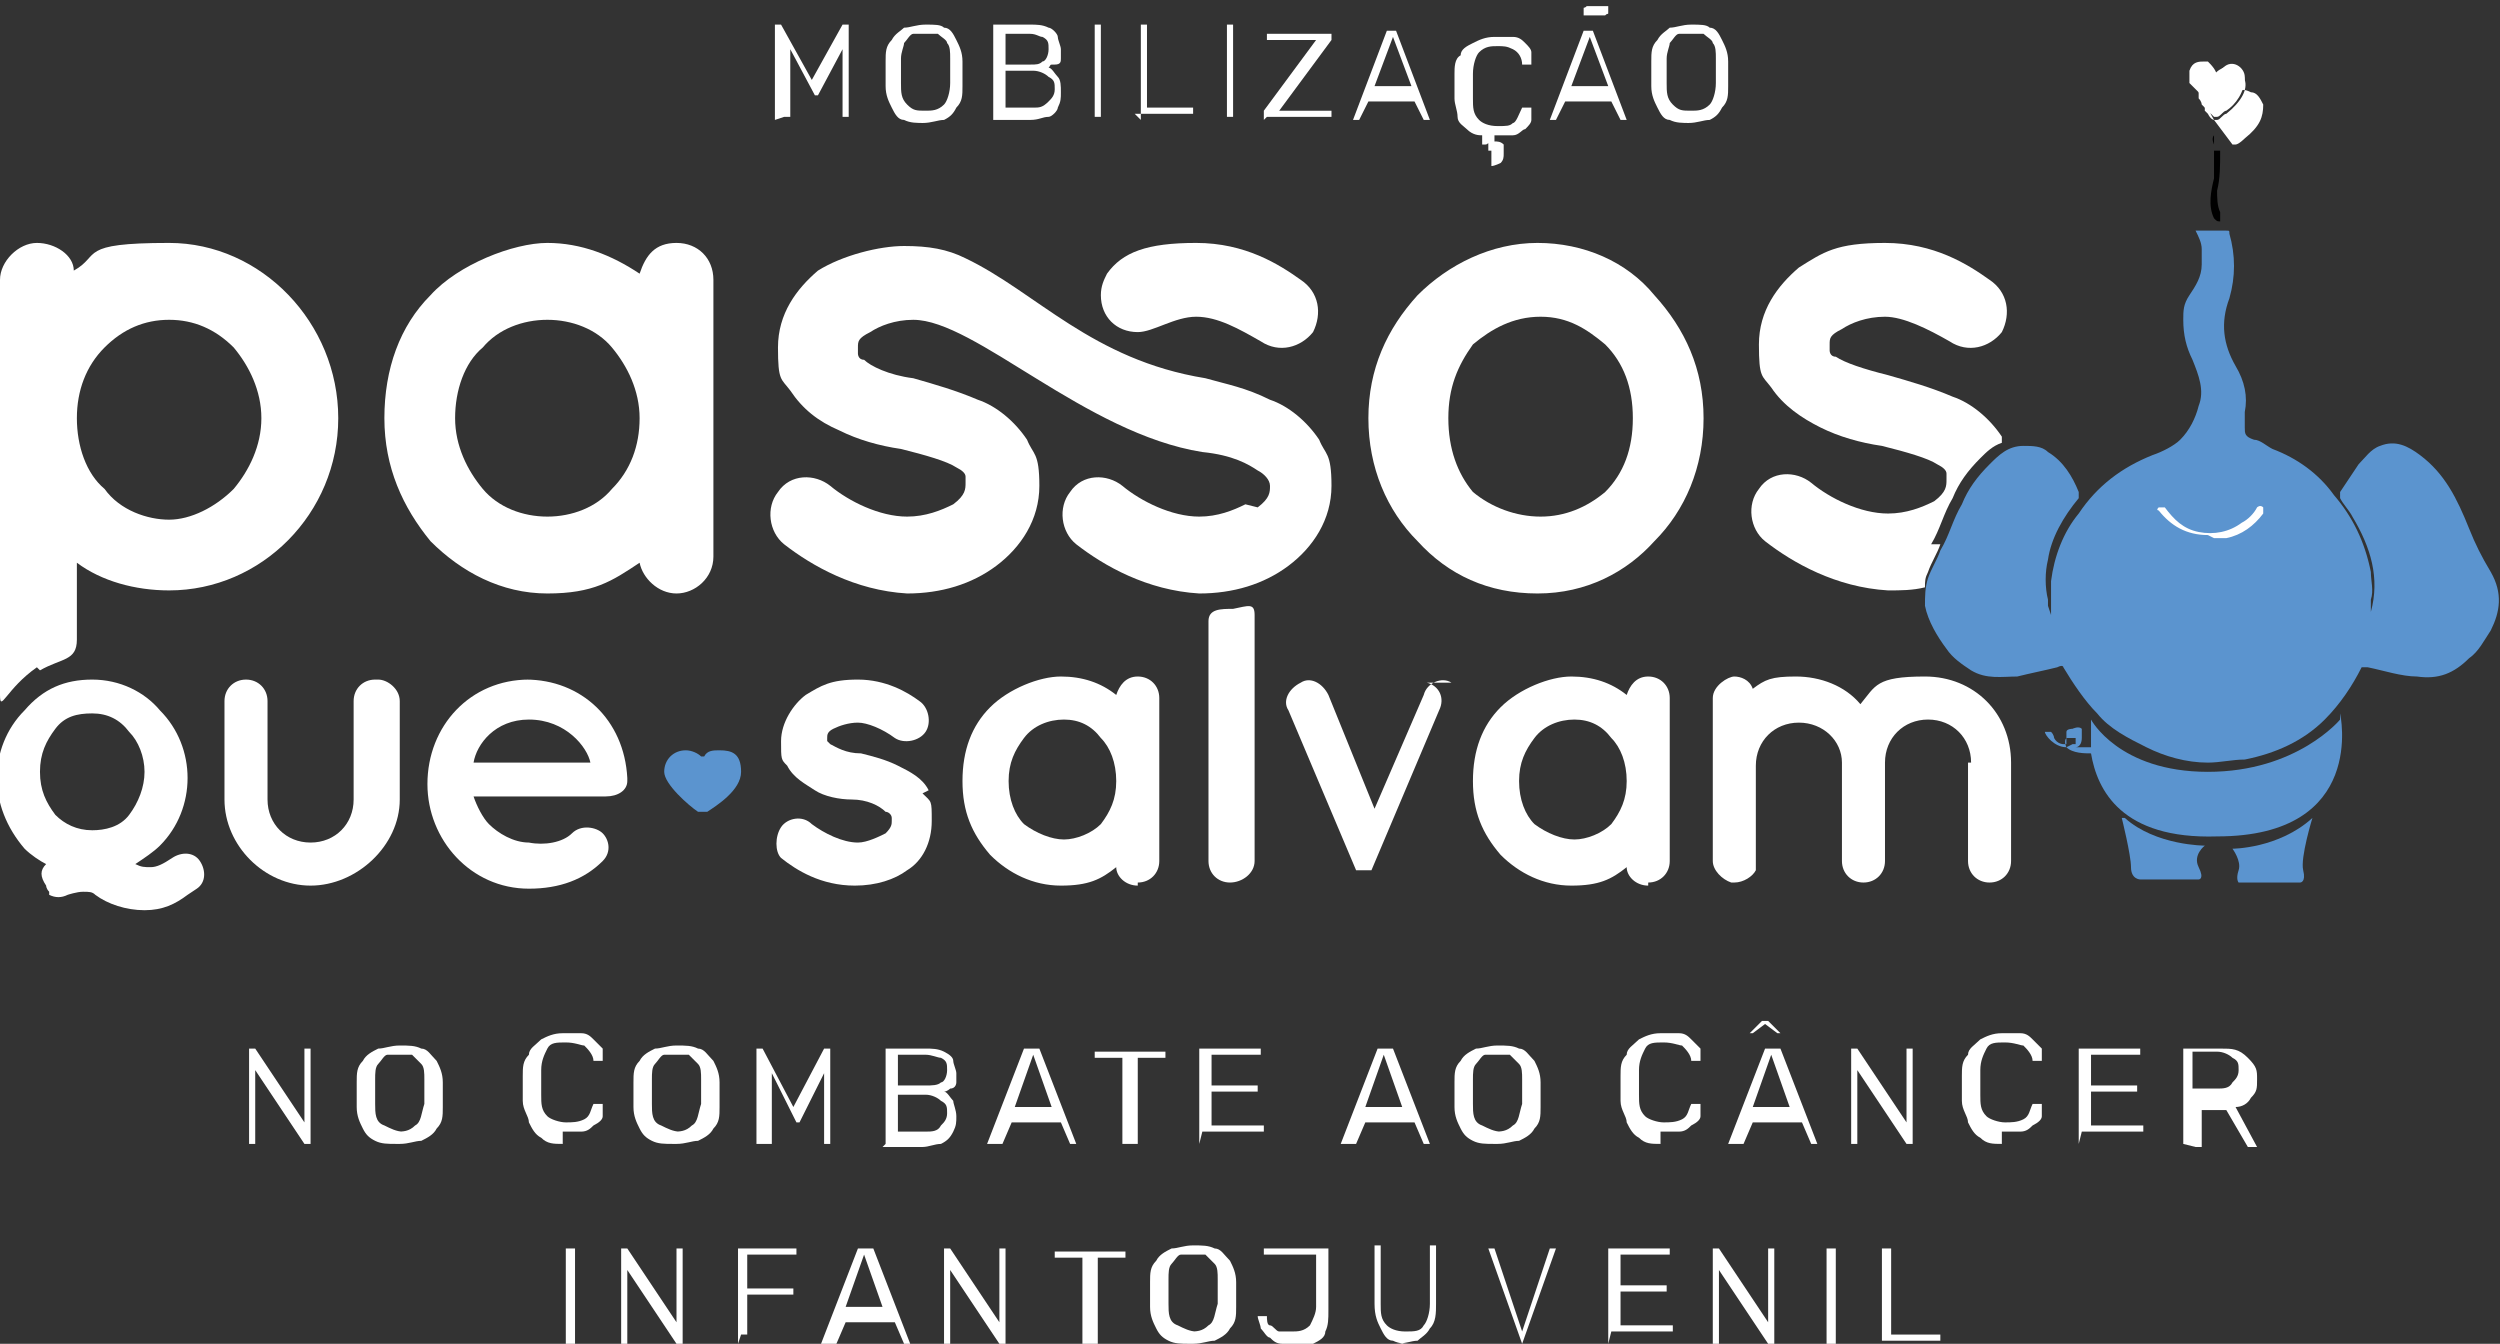
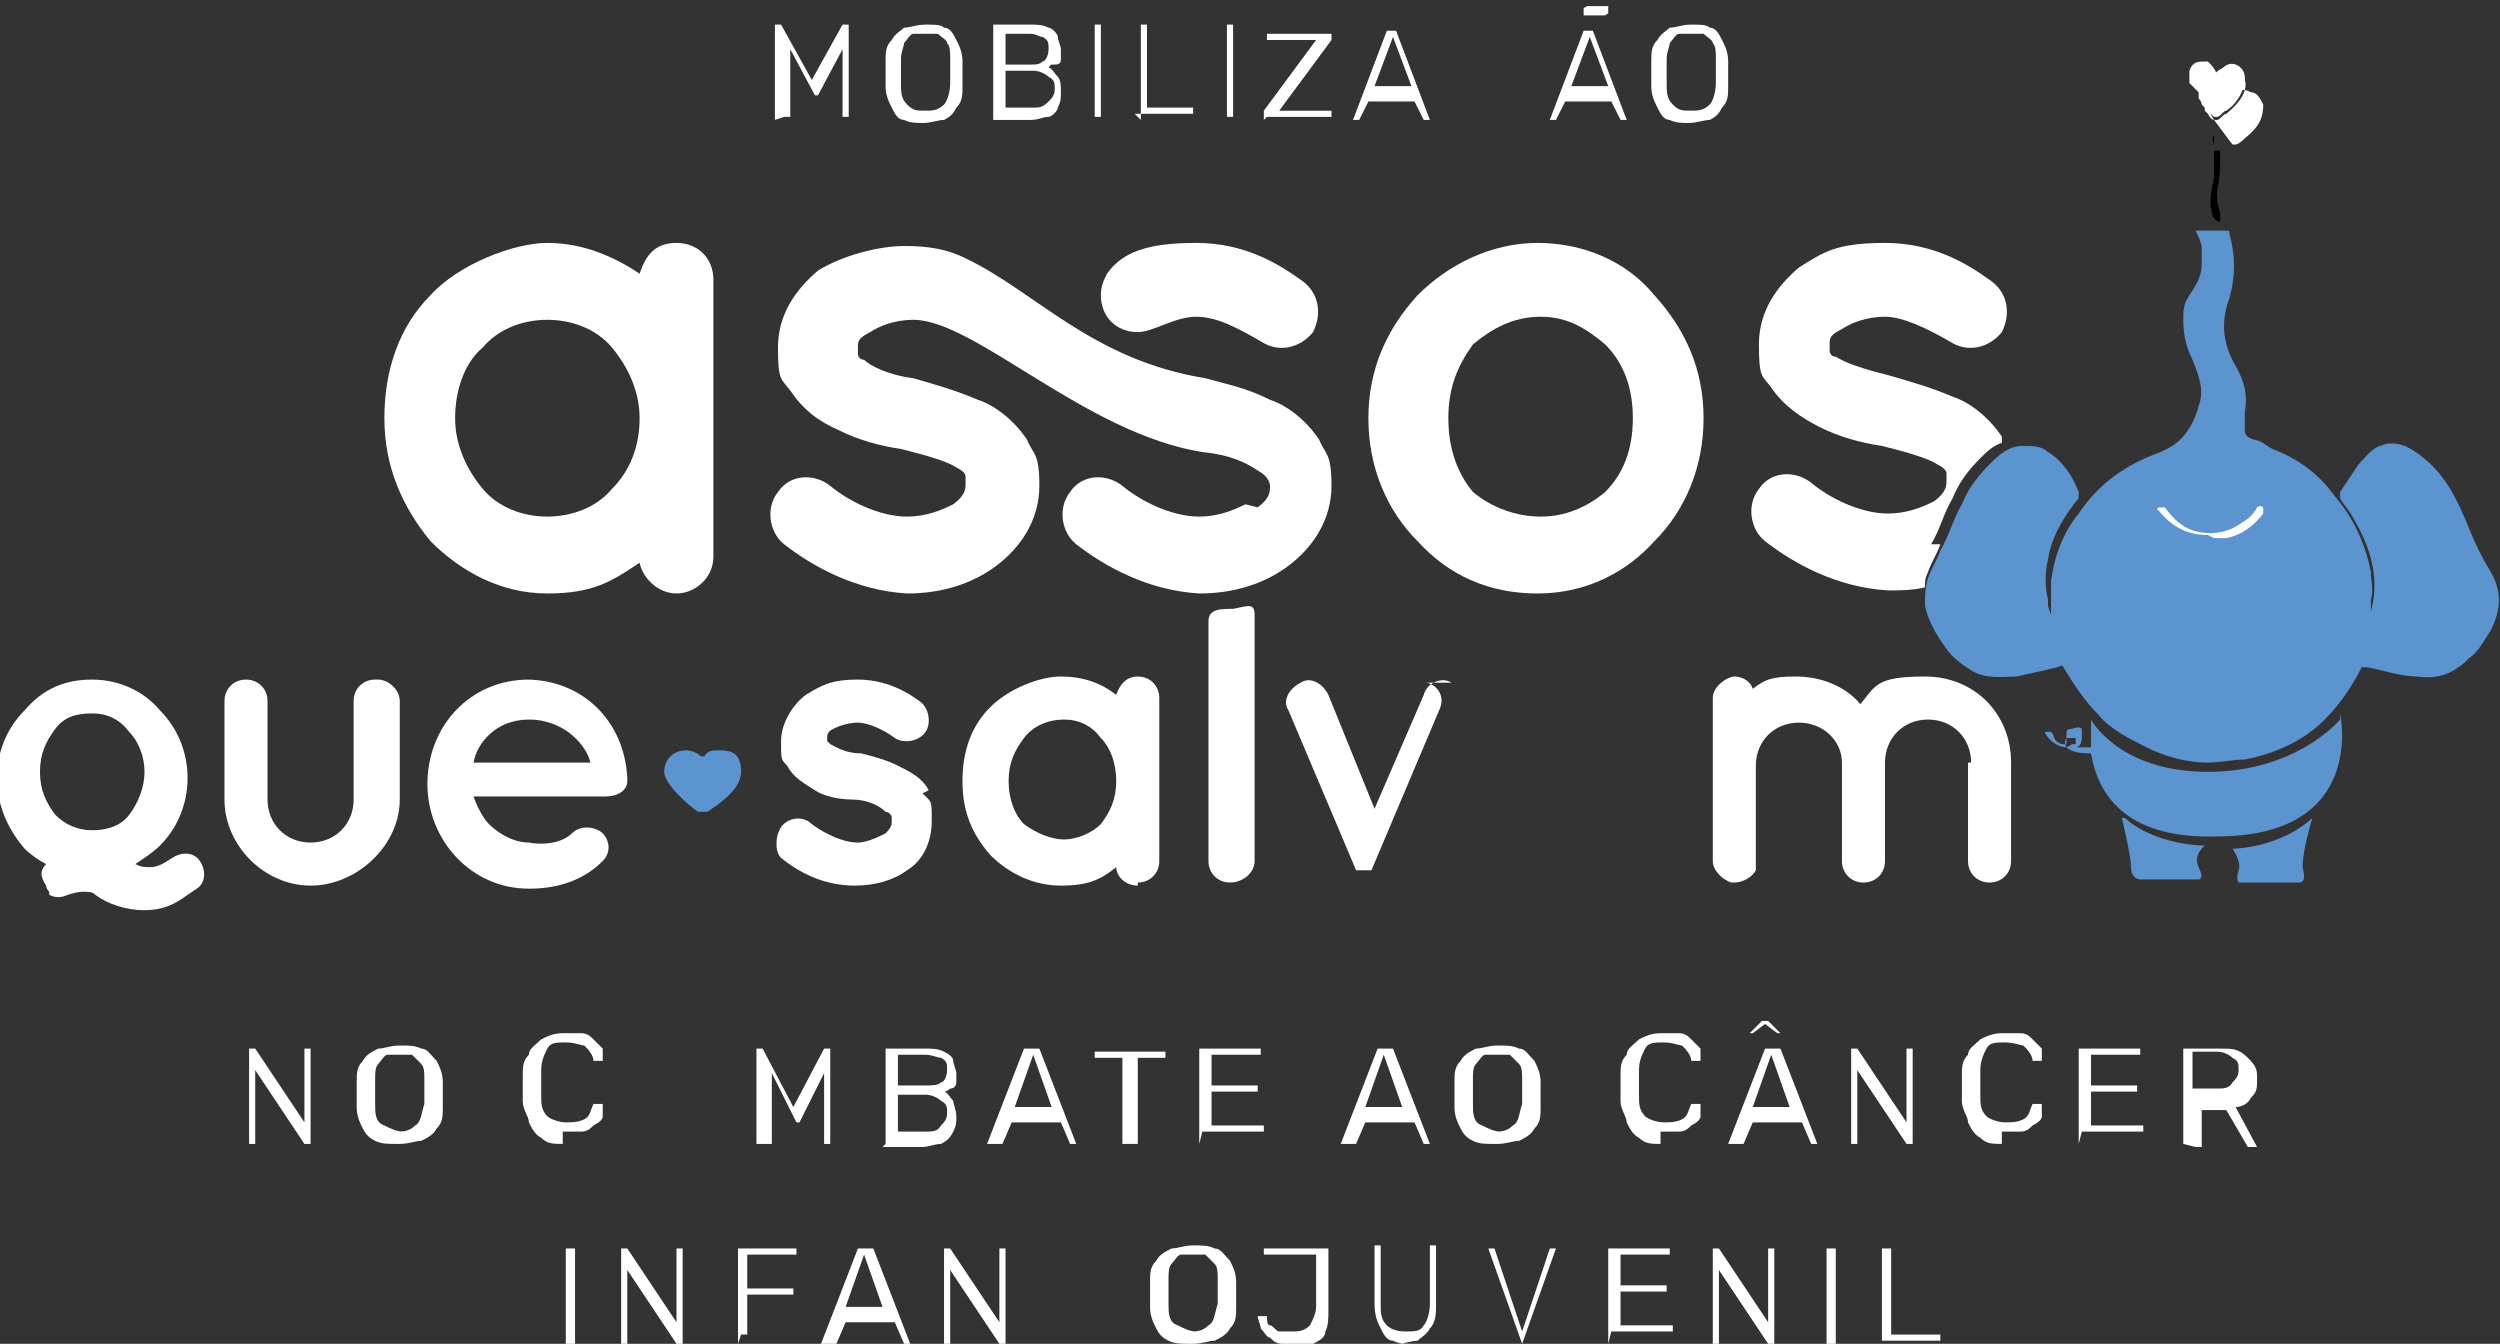
<svg xmlns="http://www.w3.org/2000/svg" id="icons" version="1.1" viewBox="0 0 81.3 43.7">
  <rect x="0" y="0" width="81.3" height="43.7" fill="#333333" stroke="none" />
  <defs>
    <style>
      .cls-1 {
        fill: #000;
      }

      .cls-1, .cls-2, .cls-3 {
        stroke-width: 0px;
      }

      .cls-2 {
        fill: #5b94cf;
      }

      .cls-3 {
        fill: #fff;
      }
    </style>
  </defs>
  <path class="cls-3" d="M42.4,10.2c-.2-.1-.4-.3-.6-.4,0,0,.3.2.6.4" />
  <g>
    <path class="cls-3" d="M8.1,37.2s0,0,0,0,0,0,0,0v-3.1s0,0,0,0c0,0,0,0,0,0h.2s0,0,0,0c0,0,0,0,0,0l1.6,2.4v-2.4s0,0,0,0c0,0,0,0,0,0h.2s0,0,0,0c0,0,0,0,0,0v3.1s0,0,0,0c0,0,0,0,0,0h-.2s0,0,0,0c0,0,0,0,0,0l-1.6-2.4v2.4s0,0,0,0c0,0,0,0,0,0h-.2Z" />
    <path class="cls-3" d="M12.9,37.2c-.3,0-.5,0-.7-.1s-.3-.2-.4-.4c-.1-.2-.2-.4-.2-.7,0-.1,0-.3,0-.4s0-.3,0-.4c0-.3,0-.5.2-.7.1-.2.3-.3.5-.4.2,0,.4-.1.7-.1s.5,0,.7.1c.2,0,.3.2.5.4.1.2.2.4.2.7,0,.1,0,.3,0,.4s0,.3,0,.4c0,.3,0,.5-.2.7-.1.2-.3.3-.5.4-.2,0-.4.1-.7.1ZM12.9,36.8c.2,0,.4,0,.6-.2.2-.1.2-.4.3-.7,0-.1,0-.3,0-.4s0-.2,0-.4c0-.2,0-.4-.1-.5s-.2-.2-.3-.3c-.1,0-.3,0-.4,0s-.3,0-.4,0c-.1,0-.2.2-.3.3s-.1.3-.1.5c0,.1,0,.3,0,.4s0,.2,0,.4c0,.3,0,.6.3.7.2.1.4.2.6.2Z" />
    <path class="cls-3" d="M18.3,37.2c-.3,0-.5,0-.7-.2-.2-.1-.3-.3-.4-.5,0-.2-.2-.4-.2-.7,0-.1,0-.3,0-.4s0-.3,0-.4c0-.3,0-.5.2-.7,0-.2.2-.3.4-.5.2-.1.4-.2.7-.2s.4,0,.6,0c.2,0,.3.1.4.2.1.1.2.2.3.3,0,.1,0,.3,0,.4,0,0,0,0,0,0s0,0,0,0h-.3s0,0,0,0c0,0,0,0,0,0,0-.2-.2-.4-.3-.5-.1,0-.3-.1-.6-.1s-.5,0-.6.2-.2.4-.2.7c0,.3,0,.5,0,.8,0,.3,0,.5.2.7.1.1.4.2.6.2s.4,0,.6-.1.2-.3.3-.5c0,0,0,0,0,0,0,0,0,0,0,0h.3s0,0,0,0,0,0,0,0c0,.1,0,.3,0,.4,0,.1-.1.2-.3.3-.1.1-.2.2-.4.2-.2,0-.4,0-.6,0Z" />
-     <path class="cls-3" d="M21.9,37.2c-.3,0-.5,0-.7-.1s-.3-.2-.4-.4c-.1-.2-.2-.4-.2-.7,0-.1,0-.3,0-.4s0-.3,0-.4c0-.3,0-.5.2-.7.1-.2.3-.3.5-.4.2,0,.4-.1.7-.1s.5,0,.7.1c.2,0,.3.2.5.4.1.2.2.4.2.7,0,.1,0,.3,0,.4s0,.3,0,.4c0,.3,0,.5-.2.7-.1.2-.3.3-.5.4-.2,0-.4.1-.7.1ZM21.9,36.8c.2,0,.4,0,.6-.2.2-.1.2-.4.3-.7,0-.1,0-.3,0-.4s0-.2,0-.4c0-.2,0-.4-.1-.5s-.2-.2-.3-.3c-.1,0-.3,0-.4,0s-.3,0-.4,0c-.1,0-.2.2-.3.3s-.1.3-.1.5c0,.1,0,.3,0,.4s0,.2,0,.4c0,.3,0,.6.3.7.2.1.4.2.6.2Z" />
    <path class="cls-3" d="M24.6,37.2s0,0,0,0,0,0,0,0v-3.1s0,0,0,0c0,0,0,0,0,0h.2s0,0,0,0c0,0,0,0,0,0l1,1.9,1-1.9s0,0,0,0c0,0,0,0,0,0h.2s0,0,0,0c0,0,0,0,0,0v3.1s0,0,0,0,0,0,0,0h-.2s0,0,0,0c0,0,0,0,0,0v-2.3l-.8,1.6s0,0,0,0c0,0,0,0,0,0h-.1s0,0,0,0c0,0,0,0,0,0l-.8-1.6v2.3s0,0,0,0c0,0,0,0,0,0h-.2Z" />
    <path class="cls-3" d="M28.8,37.2s0,0,0,0,0,0,0,0v-3.1s0,0,0,0c0,0,0,0,0,0h1.3c.2,0,.4,0,.6.1s.3.2.3.3c0,.1.1.3.1.4s0,.2,0,.3c0,0,0,.2-.2.2,0,0-.1.1-.2.1.1,0,.2.2.3.3,0,.1.1.3.1.5s0,.3-.1.5-.2.3-.4.4c-.2,0-.4.1-.6.1h-1.3ZM29.2,35.3h.9c.2,0,.4,0,.5-.1.1,0,.2-.2.2-.4s0-.3-.2-.4c-.1,0-.3-.1-.5-.1h-.9v1ZM29.2,36.8h.9c.2,0,.4,0,.5-.2.1-.1.2-.2.2-.4s0-.3-.2-.4c-.1-.1-.3-.2-.5-.2h-.9v1.2Z" />
    <path class="cls-3" d="M32.1,37.2s0,0,0,0,0,0,0,0,0,0,0,0l1.2-3.1s0,0,0,0c0,0,0,0,.1,0h.3s0,0,.1,0c0,0,0,0,0,0l1.2,3.1s0,0,0,0c0,0,0,0,0,0s0,0,0,0h-.2s0,0,0,0c0,0,0,0,0,0l-.3-.7h-1.6l-.3.7s0,0,0,0c0,0,0,0,0,0h-.2ZM32.9,36h1.3l-.6-1.7-.6,1.7Z" />
    <path class="cls-3" d="M36.5,37.2s0,0,0,0,0,0,0,0v-2.8h-.9s0,0,0,0c0,0,0,0,0,0v-.2s0,0,0,0c0,0,0,0,0,0h2.3s0,0,0,0c0,0,0,0,0,0v.2s0,0,0,0c0,0,0,0,0,0h-.9v2.8s0,0,0,0c0,0,0,0,0,0h-.2Z" />
    <path class="cls-3" d="M39,37.2s0,0,0,0,0,0,0,0v-3.1s0,0,0,0c0,0,0,0,0,0h2s0,0,0,0c0,0,0,0,0,0v.2s0,0,0,0c0,0,0,0,0,0h-1.6v1h1.5s0,0,0,0c0,0,0,0,0,0v.2s0,0,0,0c0,0,0,0,0,0h-1.5v1.1h1.7s0,0,0,0,0,0,0,0v.2s0,0,0,0,0,0,0,0h-2Z" />
    <path class="cls-3" d="M43.6,37.2s0,0,0,0,0,0,0,0,0,0,0,0l1.2-3.1s0,0,0,0c0,0,0,0,.1,0h.3s0,0,.1,0c0,0,0,0,0,0l1.2,3.1s0,0,0,0c0,0,0,0,0,0s0,0,0,0h-.2s0,0,0,0c0,0,0,0,0,0l-.3-.7h-1.6l-.3.7s0,0,0,0c0,0,0,0,0,0h-.2ZM44.3,36h1.3l-.6-1.7-.6,1.7Z" />
    <path class="cls-3" d="M48.6,37.2c-.3,0-.5,0-.7-.1s-.3-.2-.4-.4c-.1-.2-.2-.4-.2-.7,0-.1,0-.3,0-.4s0-.3,0-.4c0-.3,0-.5.2-.7.1-.2.3-.3.5-.4.2,0,.4-.1.7-.1s.5,0,.7.1c.2,0,.3.2.5.4.1.2.2.4.2.7,0,.1,0,.3,0,.4s0,.3,0,.4c0,.3,0,.5-.2.7-.1.2-.3.3-.5.4-.2,0-.4.1-.7.1ZM48.6,36.8c.2,0,.4,0,.6-.2.2-.1.2-.4.3-.7,0-.1,0-.3,0-.4s0-.2,0-.4c0-.2,0-.4-.1-.5s-.2-.2-.3-.3c-.1,0-.3,0-.4,0s-.3,0-.4,0c-.1,0-.2.2-.3.3s-.1.3-.1.5c0,.1,0,.3,0,.4s0,.2,0,.4c0,.3,0,.6.3.7.2.1.4.2.6.2Z" />
    <path class="cls-3" d="M54,37.2c-.3,0-.5,0-.7-.2-.2-.1-.3-.3-.4-.5,0-.2-.2-.4-.2-.7,0-.1,0-.3,0-.4s0-.3,0-.4c0-.3,0-.5.2-.7,0-.2.2-.3.4-.5.2-.1.4-.2.7-.2s.4,0,.6,0c.2,0,.3.1.4.2.1.1.2.2.3.3,0,.1,0,.3,0,.4,0,0,0,0,0,0s0,0,0,0h-.3s0,0,0,0c0,0,0,0,0,0,0-.2-.2-.4-.3-.5-.1,0-.3-.1-.6-.1s-.5,0-.6.2-.2.4-.2.7c0,.3,0,.5,0,.8,0,.3,0,.5.2.7.1.1.4.2.6.2s.4,0,.6-.1.2-.3.3-.5c0,0,0,0,0,0,0,0,0,0,0,0h.3s0,0,0,0,0,0,0,0c0,.1,0,.3,0,.4,0,.1-.1.2-.3.3-.1.1-.2.2-.4.2-.2,0-.4,0-.6,0Z" />
    <path class="cls-3" d="M56.2,37.2s0,0,0,0,0,0,0,0,0,0,0,0l1.2-3.1s0,0,0,0c0,0,0,0,.1,0h.3s0,0,.1,0c0,0,0,0,0,0l1.2,3.1s0,0,0,0c0,0,0,0,0,0s0,0,0,0h-.2s0,0,0,0c0,0,0,0,0,0l-.3-.7h-1.6l-.3.7s0,0,0,0c0,0,0,0,0,0h-.2ZM56.9,33.6s0,0,0,0,0,0,0,0l.4-.4s0,0,0,0c0,0,0,0,0,0h.2s0,0,0,0c0,0,0,0,0,0l.4.4s0,0,0,0c0,0,0,0,0,0h-.1s0,0,0,0,0,0,0,0l-.4-.3-.4.3s0,0,0,0,0,0,0,0h-.1ZM56.9,36h1.3l-.6-1.7-.6,1.7Z" />
    <path class="cls-3" d="M60.2,37.2s0,0,0,0,0,0,0,0v-3.1s0,0,0,0c0,0,0,0,0,0h.2s0,0,0,0c0,0,0,0,0,0l1.6,2.4v-2.4s0,0,0,0c0,0,0,0,0,0h.2s0,0,0,0c0,0,0,0,0,0v3.1s0,0,0,0c0,0,0,0,0,0h-.2s0,0,0,0c0,0,0,0,0,0l-1.6-2.4v2.4s0,0,0,0c0,0,0,0,0,0h-.2Z" />
    <path class="cls-3" d="M65.1,37.2c-.3,0-.5,0-.7-.2-.2-.1-.3-.3-.4-.5,0-.2-.2-.4-.2-.7,0-.1,0-.3,0-.4s0-.3,0-.4c0-.3,0-.5.2-.7,0-.2.2-.3.4-.5.2-.1.4-.2.7-.2s.4,0,.6,0c.2,0,.3.1.4.2.1.1.2.2.3.3,0,.1,0,.3,0,.4,0,0,0,0,0,0s0,0,0,0h-.3s0,0,0,0c0,0,0,0,0,0,0-.2-.2-.4-.3-.5-.1,0-.3-.1-.6-.1s-.5,0-.6.2-.2.4-.2.7c0,.3,0,.5,0,.8,0,.3,0,.5.2.7.1.1.4.2.6.2s.4,0,.6-.1.2-.3.3-.5c0,0,0,0,0,0,0,0,0,0,0,0h.3s0,0,0,0,0,0,0,0c0,.1,0,.3,0,.4,0,.1-.1.2-.3.3-.1.1-.2.2-.4.2-.2,0-.4,0-.6,0Z" />
    <path class="cls-3" d="M67.6,37.2s0,0,0,0,0,0,0,0v-3.1s0,0,0,0c0,0,0,0,0,0h2s0,0,0,0c0,0,0,0,0,0v.2s0,0,0,0c0,0,0,0,0,0h-1.6v1h1.5s0,0,0,0c0,0,0,0,0,0v.2s0,0,0,0c0,0,0,0,0,0h-1.5v1.1h1.7s0,0,0,0,0,0,0,0v.2s0,0,0,0,0,0,0,0h-2Z" />
    <path class="cls-3" d="M71,37.2s0,0,0,0,0,0,0,0v-3.1s0,0,0,0c0,0,0,0,0,0h1.2c.4,0,.6,0,.9.3s.3.4.3.7,0,.4-.2.6c-.1.2-.3.3-.5.3l.7,1.3s0,0,0,0c0,0,0,0,0,0,0,0,0,0,0,0h-.2c0,0,0,0-.1,0,0,0,0,0,0,0l-.7-1.2h-.8v1.2s0,0,0,0c0,0,0,0,0,0h-.2ZM71.3,35.4h.8c.2,0,.4,0,.5-.2.1-.1.2-.2.2-.4s0-.3-.2-.4c-.1-.1-.3-.2-.5-.2h-.8v1.2Z" />
    <path class="cls-3" d="M18.4,43.7s0,0,0,0,0,0,0,0v-3.1s0,0,0,0c0,0,0,0,0,0h.3s0,0,0,0c0,0,0,0,0,0v3.1s0,0,0,0,0,0,0,0h-.3Z" />
    <path class="cls-3" d="M20.2,43.7s0,0,0,0,0,0,0,0v-3.1s0,0,0,0c0,0,0,0,0,0h.2s0,0,0,0c0,0,0,0,0,0l1.6,2.4v-2.4s0,0,0,0c0,0,0,0,0,0h.2s0,0,0,0c0,0,0,0,0,0v3.1s0,0,0,0c0,0,0,0,0,0h-.2s0,0,0,0c0,0,0,0,0,0l-1.6-2.4v2.4s0,0,0,0c0,0,0,0,0,0h-.2Z" />
    <path class="cls-3" d="M24,43.7s0,0,0,0,0,0,0,0v-3.1s0,0,0,0c0,0,0,0,0,0h1.9s0,0,0,0c0,0,0,0,0,0v.2s0,0,0,0,0,0,0,0h-1.6v1.1h1.5s0,0,0,0c0,0,0,0,0,0v.2s0,0,0,0c0,0,0,0,0,0h-1.5v1.3s0,0,0,0c0,0,0,0,0,0h-.2Z" />
    <path class="cls-3" d="M26.7,43.7s0,0,0,0,0,0,0,0,0,0,0,0l1.2-3.1s0,0,0,0c0,0,0,0,.1,0h.3s0,0,.1,0c0,0,0,0,0,0l1.2,3.1s0,0,0,0c0,0,0,0,0,0s0,0,0,0h-.2s0,0,0,0c0,0,0,0,0,0l-.3-.7h-1.6l-.3.7s0,0,0,0c0,0,0,0,0,0h-.2ZM27.4,42.5h1.3l-.6-1.7-.6,1.7Z" />
    <path class="cls-3" d="M30.7,43.7s0,0,0,0,0,0,0,0v-3.1s0,0,0,0c0,0,0,0,0,0h.2s0,0,0,0c0,0,0,0,0,0l1.6,2.4v-2.4s0,0,0,0c0,0,0,0,0,0h.2s0,0,0,0c0,0,0,0,0,0v3.1s0,0,0,0c0,0,0,0,0,0h-.2s0,0,0,0c0,0,0,0,0,0l-1.6-2.4v2.4s0,0,0,0c0,0,0,0,0,0h-.2Z" />
-     <path class="cls-3" d="M35.2,43.7s0,0,0,0,0,0,0,0v-2.8h-.9s0,0,0,0c0,0,0,0,0,0v-.2s0,0,0,0c0,0,0,0,0,0h2.3s0,0,0,0c0,0,0,0,0,0v.2s0,0,0,0c0,0,0,0,0,0h-.9v2.8s0,0,0,0c0,0,0,0,0,0h-.2Z" />
    <path class="cls-3" d="M38.7,43.7c-.3,0-.5,0-.7-.1s-.3-.2-.4-.4c-.1-.2-.2-.4-.2-.7,0-.1,0-.3,0-.4s0-.3,0-.4c0-.3,0-.5.2-.7.1-.2.3-.3.5-.4.2,0,.4-.1.7-.1s.5,0,.7.1c.2,0,.3.2.5.4.1.2.2.4.2.7,0,.1,0,.3,0,.4s0,.3,0,.4c0,.3,0,.5-.2.7-.1.2-.3.3-.5.4-.2,0-.4.1-.7.1ZM38.7,43.3c.2,0,.4,0,.6-.2.2-.1.2-.4.3-.7,0-.1,0-.3,0-.4s0-.2,0-.4c0-.2,0-.4-.1-.5s-.2-.2-.3-.3c-.1,0-.3,0-.4,0s-.3,0-.4,0c-.1,0-.2.2-.3.3s-.1.3-.1.5c0,.1,0,.3,0,.4s0,.2,0,.4c0,.3,0,.6.3.7.2.1.4.2.6.2Z" />
    <path class="cls-3" d="M42.2,43.7c-.2,0-.3,0-.5,0s-.3-.1-.4-.2c-.1,0-.2-.2-.3-.3,0-.1-.1-.3-.1-.4,0,0,0,0,0,0s0,0,0,0h.3s0,0,0,0c0,0,0,0,0,0,0,.1,0,.3.1.3s.2.2.3.2.2,0,.4,0c.2,0,.4,0,.6-.2.1-.2.2-.4.2-.6v-1.7h-1.7s0,0,0,0c0,0,0,0,0,0v-.2s0,0,0,0c0,0,0,0,0,0h2.1s0,0,0,0c0,0,0,0,0,0v2c0,.3,0,.5-.1.7,0,.2-.2.3-.4.4-.2.1-.4.2-.7.2Z" />
    <path class="cls-3" d="M46,43.7c-.3,0-.5,0-.7-.1-.2,0-.3-.2-.4-.4-.1-.2-.2-.4-.2-.8v-1.9s0,0,0,0c0,0,0,0,0,0h.2s0,0,0,0c0,0,0,0,0,0v1.9c0,.3,0,.5.2.7.1.1.3.2.6.2s.5,0,.6-.2c.1-.1.2-.4.2-.7v-1.9s0,0,0,0c0,0,0,0,0,0h.2s0,0,0,0c0,0,0,0,0,0v1.9c0,.3,0,.6-.2.8-.1.2-.3.3-.4.4-.2,0-.4.1-.7.1Z" />
    <path class="cls-3" d="M49.6,43.7s0,0-.1,0c0,0,0,0,0,0l-1.1-3.1s0,0,0,0c0,0,0,0,0,0s0,0,0,0h.2s0,0,0,0c0,0,0,0,0,0l.9,2.7.9-2.7s0,0,0,0c0,0,0,0,0,0h.2s0,0,0,0c0,0,0,0,0,0s0,0,0,0l-1.1,3.1s0,0,0,0c0,0,0,0-.1,0h-.3Z" />
    <path class="cls-3" d="M52.3,43.7s0,0,0,0,0,0,0,0v-3.1s0,0,0,0c0,0,0,0,0,0h2s0,0,0,0c0,0,0,0,0,0v.2s0,0,0,0c0,0,0,0,0,0h-1.6v1h1.5s0,0,0,0c0,0,0,0,0,0v.2s0,0,0,0c0,0,0,0,0,0h-1.5v1.1h1.7s0,0,0,0,0,0,0,0v.2s0,0,0,0,0,0,0,0h-2Z" />
    <path class="cls-3" d="M55.7,43.7s0,0,0,0,0,0,0,0v-3.1s0,0,0,0c0,0,0,0,0,0h.2s0,0,0,0c0,0,0,0,0,0l1.6,2.4v-2.4s0,0,0,0c0,0,0,0,0,0h.2s0,0,0,0c0,0,0,0,0,0v3.1s0,0,0,0c0,0,0,0,0,0h-.2s0,0,0,0c0,0,0,0,0,0l-1.6-2.4v2.4s0,0,0,0c0,0,0,0,0,0h-.2Z" />
    <path class="cls-3" d="M59.4,43.7s0,0,0,0,0,0,0,0v-3.1s0,0,0,0c0,0,0,0,0,0h.3s0,0,0,0c0,0,0,0,0,0v3.1s0,0,0,0,0,0,0,0h-.3Z" />
    <path class="cls-3" d="M61.2,43.7s0,0,0,0,0,0,0,0v-3.1s0,0,0,0c0,0,0,0,0,0h.3s0,0,0,0c0,0,0,0,0,0v2.8h1.6s0,0,0,0,0,0,0,0v.2s0,0,0,0,0,0,0,0h-1.9Z" />
  </g>
  <g>
-     <path class="cls-3" d="M1.3,21.8c.7-.4,1.2-.3,1.2-1v-2.5c.8.6,1.9.9,3,.9,3,0,5.5-2.5,5.5-5.6s-2.5-5.7-5.5-5.7-2.2.4-3.1.9c0-.5-.6-.9-1.2-.9S0,8.5,0,9.1v4.5H0v9c0,.6.2-.2,1.2-.9M3.4,11.3c.6-.6,1.3-.9,2.1-.9s1.5.3,2.1.9c.5.6.9,1.4.9,2.3s-.4,1.7-.9,2.3c-.6.6-1.4,1-2.1,1s-1.6-.3-2.1-1c-.6-.5-.9-1.4-.9-2.3s.3-1.7.9-2.3" />
    <path class="cls-3" d="M23.2,18v-8.9c0-.7-.5-1.2-1.2-1.2s-1,.4-1.2,1c-.9-.6-1.9-1-3-1s-2.9.7-3.8,1.7c-1,1-1.5,2.4-1.5,4s.6,2.9,1.5,4c1,1,2.3,1.7,3.8,1.7s2.1-.4,3-1c.1.5.6,1,1.2,1s1.2-.5,1.2-1.2M19.9,15.9c-.5.6-1.3.9-2.1.9s-1.6-.3-2.1-.9c-.5-.6-.9-1.4-.9-2.3s.3-1.8.9-2.3c.5-.6,1.3-.9,2.1-.9s1.6.3,2.1.9c.5.6.9,1.4.9,2.3s-.3,1.7-.9,2.3" />
    <path class="cls-3" d="M46.1,9.6c-1,1.1-1.6,2.4-1.6,4s.6,3,1.6,4c1,1.1,2.3,1.7,3.9,1.7s2.9-.7,3.8-1.7c1-1,1.6-2.4,1.6-4s-.6-2.9-1.6-4c-.9-1.1-2.3-1.7-3.8-1.7s-2.9.7-3.9,1.7M47.9,11.2c.6-.5,1.3-.9,2.2-.9s1.5.4,2.1.9c.6.6.9,1.4.9,2.4s-.3,1.8-.9,2.4c-.6.5-1.3.8-2.1.8s-1.6-.3-2.2-.8c-.5-.6-.8-1.4-.8-2.4s.3-1.7.8-2.4" />
    <path class="cls-3" d="M30.2,25.7c-.2-.4-.6-.6-1-.8-.4-.2-.8-.3-1.2-.4h0c-.5,0-.8-.2-1-.3,0,0-.1-.1-.1-.1,0,0,0,0,0-.1s0-.2.2-.3c.2-.1.5-.2.8-.2s.8.2,1.2.5c.3.2.8.1,1-.2.2-.3.1-.8-.2-1-.4-.3-1.1-.7-2-.7s-1.2.2-1.7.5c-.4.3-.8.9-.8,1.5s0,.6.2.8c.2.4.6.6.9.8.3.2.8.3,1.2.3h0c.5,0,.9.2,1.1.4.1,0,.2.1.2.2,0,0,0,0,0,.1,0,.1,0,.2-.2.4-.2.1-.6.3-.9.3-.5,0-1.1-.3-1.5-.6-.3-.3-.8-.2-1,.1-.2.3-.2.8,0,1,.5.4,1.3.9,2.4.9.7,0,1.3-.2,1.7-.5.5-.3.8-.9.8-1.6s0-.6-.3-.9" />
    <path class="cls-3" d="M37,28.7c.4,0,.7-.3.7-.7v-5.3c0-.4-.3-.7-.7-.7s-.6.3-.7.6c-.5-.4-1.1-.6-1.8-.6s-1.7.4-2.3,1c-.6.6-.9,1.4-.9,2.4s.3,1.7.9,2.4c.6.6,1.4,1,2.3,1s1.3-.2,1.8-.6c0,.3.3.6.7.6M35.8,26.8c-.3.3-.8.5-1.2.5s-.9-.2-1.3-.5c-.3-.3-.5-.8-.5-1.4s.2-1,.5-1.4c.3-.4.8-.6,1.3-.6s.9.2,1.2.6c.3.3.5.8.5,1.4s-.2,1-.5,1.4" />
    <path class="cls-3" d="M40.1,19.8c-.4,0-.8,0-.8.4v7.8c0,.4.3.7.7.7s.8-.3.8-.7v-8c0-.4-.2-.3-.7-.2" />
    <path class="cls-3" d="M47.2,22.2c-.3-.2-.8,0-.9.4l-1.6,3.7-1.5-3.7c-.2-.4-.6-.6-.9-.4-.4.2-.6.6-.4.9l2.2,5.2s0,0,0,0t0,0s0,0,0,0t0,0s0,0,0,0c0,0,0,0,0,0,0,0,0,0,.1,0h0s0,0,.1,0h0c0,0,0,0,.1,0,0,0,0,0,.1,0h0s0,0,.1,0h0s0,0,0,0c0,0,0,0,0,0,0,0,0,0,0,0,0,0,0,0,0,0,0,0,0,0,0,0,0,0,0,0,0,0,0,0,0,0,0,0,0,0,0,0,0,0l2.2-5.2c.2-.4,0-.8-.4-.9" />
-     <path class="cls-3" d="M53.6,28.7c.4,0,.7-.3.7-.7v-5.3c0-.4-.3-.7-.7-.7s-.6.3-.7.6c-.5-.4-1.1-.6-1.8-.6s-1.7.4-2.3,1c-.6.6-.9,1.4-.9,2.4s.3,1.7.9,2.4c.6.6,1.4,1,2.3,1s1.3-.2,1.8-.6c0,.3.3.6.7.6M52.4,26.8c-.3.3-.8.5-1.2.5s-.9-.2-1.3-.5c-.3-.3-.5-.8-.5-1.4s.2-1,.5-1.4c.3-.4.8-.6,1.3-.6s.9.2,1.2.6c.3.3.5.8.5,1.4s-.2,1-.5,1.4" />
    <path class="cls-3" d="M64,24.8v3.2c0,.4.3.7.7.7s.7-.3.7-.7v-3.2c0-1.6-1.2-2.8-2.8-2.8s-1.6.3-2.1.9c-.5-.6-1.3-.9-2.1-.9s-1,.1-1.4.4c-.1-.3-.4-.4-.6-.4s-.7.3-.7.7v2.1h0v3.2c0,.3.3.6.6.7,0,0,0,0,.1,0,.3,0,.6-.2.7-.4h0c0,0,0-.1,0-.1h0c0,0,0-.1,0-.1v-3.2c0-.8.6-1.4,1.4-1.4s1.4.6,1.4,1.3h0v3.2c0,.4.3.7.7.7s.7-.3.7-.7v-3.2h0c0-.8.6-1.4,1.4-1.4s1.4.6,1.4,1.4" />
    <path class="cls-3" d="M6.4,28.9c.3-.2.3-.6.1-.9-.2-.3-.6-.3-.9-.1-.3.2-.5.3-.7.3s-.3,0-.5-.1c.3-.2.6-.4.8-.6.6-.6.9-1.4.9-2.2s-.3-1.6-.9-2.2c-.5-.6-1.3-1-2.2-1s-1.6.3-2.2,1c-.6.6-.9,1.4-.9,2.2s.3,1.6.9,2.3c.2.2.5.4.7.5-.2.2-.2.4,0,.7,0,0,0,.1.1.2h0c0,0,0,.1,0,.1.2.1.4.1.6,0,0,0,.3-.1.5-.1s.3,0,.4.1c.4.3,1,.5,1.6.5s1-.2,1.4-.5h0ZM3,27c-.5,0-.9-.2-1.2-.5h0c-.3-.4-.5-.8-.5-1.4s.2-1,.5-1.4c.3-.4.7-.5,1.2-.5s.9.2,1.2.6c.3.3.5.8.5,1.3s-.2,1-.5,1.4c-.3.4-.8.5-1.2.5" />
    <path class="cls-3" d="M12.2,22.1c-.4,0-.7.3-.7.7v3.2c0,.8-.6,1.4-1.4,1.4s-1.4-.6-1.4-1.4v-3.2c0-.4-.3-.7-.7-.7s-.7.3-.7.7v3.2c0,1.5,1.3,2.8,2.8,2.8s2.9-1.3,2.9-2.8v-3.2c0-.4-.4-.7-.7-.7" />
    <path class="cls-3" d="M17.2,22.1c-1.9,0-3.3,1.5-3.3,3.4,0,1.8,1.4,3.4,3.3,3.4,1,0,1.8-.3,2.4-.9.3-.3.2-.7,0-.9-.2-.2-.7-.3-1,0-.3.3-.9.4-1.4.3-.5,0-1-.3-1.3-.6-.2-.2-.4-.6-.5-.9h4.3c.4,0,.7-.2.7-.5,0,0,0,0,0-.1h0c-.1-1.9-1.5-3.2-3.3-3.2M15.4,24.8c.1-.6.7-1.4,1.8-1.4,1.2,0,1.9.9,2,1.4h-3.8Z" />
    <path class="cls-2" d="M23.4,24.4c-.2,0-.4,0-.5.2,0,0,0,0-.1,0-.1-.1-.3-.2-.5-.2-.4,0-.7.3-.7.7s.8,1.1,1.1,1.3c0,0,.2,0,.3,0,.3-.2,1.1-.7,1.1-1.3s-.3-.7-.7-.7" />
    <path class="cls-3" d="M37,10.8c.5,0,1.2-.5,1.9-.5s1.4.4,2.1.8c.6.4,1.3.2,1.7-.3.3-.6.2-1.3-.4-1.7-.7-.5-1.8-1.2-3.4-1.2s-2.4.3-2.9,1c-.1.2-.2.4-.2.7,0,.7.5,1.2,1.2,1.2" />
    <path class="cls-3" d="M40.5,16.4c-.4.2-.9.4-1.5.4-.9,0-1.9-.5-2.5-1-.5-.4-1.3-.4-1.7.2-.4.5-.3,1.3.2,1.7.9.7,2.3,1.5,4,1.6,1.1,0,2.1-.3,2.9-.9.8-.6,1.4-1.5,1.4-2.6s-.2-1-.4-1.5c-.4-.6-1-1.1-1.6-1.3-.8-.4-1.4-.5-2.1-.7-3.7-.6-5.5-2.8-7.8-3.9-.6-.3-1.2-.4-2-.4s-2,.3-2.8.8c-.7.6-1.3,1.4-1.3,2.5s.1,1,.4,1.4c.4.6.9,1,1.6,1.3.6.3,1.3.5,2,.6h0c.8.2,1.5.4,1.8.6.2.1.3.2.3.3,0,0,0,.1,0,.2,0,.2,0,.4-.4.7-.4.2-.9.4-1.5.4-.9,0-1.9-.5-2.5-1-.5-.4-1.3-.4-1.7.2-.4.5-.3,1.3.2,1.7.9.7,2.3,1.5,4,1.6,1.1,0,2.1-.3,2.9-.9.8-.6,1.4-1.5,1.4-2.6s-.2-1-.4-1.5c-.4-.6-1-1.1-1.6-1.3-.7-.3-1.4-.5-2.1-.7h0c-.8-.1-1.4-.4-1.6-.6-.2,0-.2-.2-.2-.2,0,0,0,0,0-.2s0-.3.4-.5c.3-.2.8-.4,1.4-.4,2,0,5.6,3.7,9.4,4.3,1,.1,1.5.4,1.8.6.2.1.4.3.4.5s0,.4-.4.7" />
    <path class="cls-3" d="M62.8,17.7c.3-.5.4-1,.7-1.5.2-.5.5-.9.9-1.3.2-.2.4-.4.7-.5,0,0,0-.1,0-.2-.4-.6-1-1.1-1.6-1.3-.7-.3-1.4-.5-2.1-.7h0c-.8-.2-1.4-.4-1.7-.6-.2,0-.2-.2-.2-.2,0,0,0,0,0-.2s0-.3.4-.5c.3-.2.8-.4,1.4-.4s1.4.4,2.1.8c.6.4,1.3.2,1.7-.3.3-.6.2-1.3-.4-1.7-.7-.5-1.8-1.2-3.4-1.2s-2,.3-2.8.8c-.7.6-1.3,1.4-1.3,2.5s.1,1,.4,1.4c.4.6,1,1,1.6,1.3.6.3,1.3.5,2,.6h0c.8.2,1.5.4,1.8.6.2.1.3.2.3.3,0,0,0,.1,0,.2,0,.2,0,.4-.4.7-.4.2-.9.4-1.5.4-.9,0-1.9-.5-2.5-1-.5-.4-1.3-.4-1.7.2-.4.5-.3,1.3.2,1.7.9.7,2.3,1.5,4,1.6.4,0,.8,0,1.2-.1,0-.2,0-.3.1-.5.1-.3.3-.6.4-.9Z" />
    <g>
      <path class="cls-2" d="M66.7,20c0-.4,0-.7,0-1.1.1-.8.4-1.6.9-2.2.6-.9,1.4-1.5,2.4-1.9.3-.1.7-.3.9-.5.3-.3.5-.7.6-1.1.2-.5,0-1-.2-1.5-.2-.4-.3-.8-.3-1.3,0-.3,0-.5.2-.8.2-.3.4-.6.4-1,0-.2,0-.3,0-.5,0-.2-.1-.4-.2-.6.4,0,.7,0,1,0,.1,0,.1,0,.1.1.2.7.2,1.4,0,2.1-.3.8-.2,1.5.2,2.2.3.5.4,1,.3,1.5,0,.2,0,.3,0,.5,0,.2,0,.3.3.4.2,0,.4.2.6.3.8.3,1.5.8,2,1.5.6.7,1,1.5,1.2,2.5,0,.3.1.6,0,.9,0,.1,0,.3,0,.4.3-1.1,0-2.1-.6-3.1-.1-.2-.3-.4-.4-.6,0,0,0-.1,0-.2.2-.3.4-.6.6-.9.2-.2.4-.5.7-.6.5-.2.9,0,1.3.3.8.6,1.2,1.4,1.6,2.4.2.5.4.9.7,1.4.4.7.3,1.3,0,1.9-.2.3-.4.7-.7.9-.5.5-1,.7-1.7.6-.5,0-1.1-.2-1.6-.3,0,0-.1,0-.2,0-.3.6-.7,1.2-1.2,1.7-.7.7-1.6,1.1-2.6,1.3-.4,0-.8.1-1.2.1-.7,0-1.4-.2-2-.5-.6-.3-1.2-.6-1.6-1.1-.4-.4-.8-1-1.1-1.5,0,0,0-.1-.2,0-.4.1-.9.2-1.3.3-.5,0-1,.1-1.5-.2-.3-.2-.6-.4-.8-.7-.3-.4-.6-.9-.7-1.4,0-.3,0-.6.1-.9.1-.3.3-.6.4-.9.3-.5.4-1,.7-1.5.2-.5.5-.9.9-1.3.3-.3.6-.6,1.1-.6.3,0,.6,0,.8.2.5.3.8.8,1,1.3,0,0,0,.1,0,.2-.5.6-.9,1.3-1,2-.1.4-.1.9,0,1.3,0,0,0,.2,0,.2Z" />
      <path class="cls-1" d="M72.2,4.9c0,.5,0,.9-.1,1.3,0,.2,0,.5.1.7,0,0,0,0,0,.1,0,0,0,.1,0,.2-.1,0-.1,0-.2-.1-.2-.4-.1-.9,0-1.3,0-.4,0-.8,0-1.1,0,0-.1-.2,0-.3,0,0,0,0,0,0,0,.2,0,.4,0,.5Z" />
      <path class="cls-3" d="M71.8,17.4c-.7,0-1.2-.3-1.6-.8,0,0-.1,0,0-.1,0,0,.1,0,.2,0,.3.4.6.7,1.1.8.5.1,1,0,1.4-.3.2-.1.4-.3.5-.5,0,0,.1-.1.2,0,0,0,0,.1,0,.2-.3.4-.7.7-1.2.8-.1,0-.3,0-.4,0Z" />
      <g>
        <path class="cls-3" d="M72,2.6s0,0,0,0c0,0,0,0,0-.1,0-.1.1-.2.3-.3.3-.3.7,0,.7.3,0,.5-.3.9-.6,1.1-.1,0-.2.2-.3.2,0,0,0,0-.1,0,0,0,0,0,0,0,0,0,0,0,0,0,0,0,0,0,0,0,0,0,0,0,0,0,0,0,0,0,0,0,0,0,0,0,0,0,0,0,0,0,0,0,0,0,0,0,0,0,0,0,0,0,0,0,0,0,0,0,0,0,0,0,0,0,0,0,0,0,0,0-.1-.1,0,0-.1,0-.2-.2,0,0-.1-.1-.1-.1h0s0,0,0,0h0s0,0,0,0h0s0,0,0,0h0s0,0,0,0c0,0,0,0,0,0,0,0,0-.1-.1-.2,0,0,0,0,0,0,0,0,0,0,0,0h0s0,0,0,0c0,0,0,0,0,0,0,0,0,0,0,0h0s0,0,0,0h0s0,0,0,0c0,0,0,0,0,0,0,0,0,0,0,0h0s0,0,0,0h0s0,0,0,0h0s0,0,0,0h0s0,0,0,0c0,0,0,0,0,0,0,0,0,0,0-.1,0-.1,0-.3,0-.4,0-.2.3-.4.5-.3,0,0,0,0,.1,0,0,0,0,0,.1,0,.1.1.2.3.3.5Z" />
        <path class="cls-3" d="M72,3.9s0,0,0,0c0,0,0,0,0,0,0,0,0,0,0,0,0,0,0,0,0,0,0,0,0,0,0,0,0,0,0,0,0,0,0,0,0,0,0,0,0,0,0,0,0,0,0,0,0,0,0,0,0,0,0,0,0,0,0,0,0,0,0,0,0,0,0,0,0,0,0,0,0,0,0,0,0,0,0,0,0,0,0,0,0,0,0,0,0,0-.1,0-.2-.2,0,0,0,0-.1-.1,0,0,0,0,0,0,0,0,0,0,0,0,0,0,0,0,0,0,0,0,0,0,0,0,0,0,0,0,0,0,0,0,0,0,0,0,0,0,0,0,0,0h0s0,0,0,0c0,0,0,0,0,0,0,0,0,0,0,0,0,0,0,0,0,0,0,0,0,0,0,0s0,0,0,0c0,0,0,0,0,0,0,0,0,0,0,0,0,0,0,0,0,0,0,0,0,0,0,0,0,0,0,0,0,0,0,0,0,0,0,0,0,0,0,0,0,0,0,0,0,0,0,0,0,0,0,0,0,0,0,0,0,0,0,0,0,0,0,0,0,0,0,0,0,0,0,0,0,0,0,0,0,0,0,0,0,0,0,0,0,0,0,0,0,0,0,0,0,0,0,0s0,0,0,0c0,0,0,0,0,0,0,0,0,0,0,0s0,0,0,0c0,0,0,0,0,0,0,0,0,0,0,0,0,0,0,0,0,0,0,0,0,0,0,0,0,0,0,0,0,0,0,0,0,0,0,0h0s0,0,0-.1c0-.1,0-.3,0-.4,0-.2.3-.4.5-.3h0s0,0,.1,0c0,0,0,0,0,0,0,0,0,0,0,0,.1.1.2.3.3.5,0,0,0,0,0,0,0,0,0,0,0,0,0,0,0,0,0,0,0,0,0,0,0,0,0,0,0,0,0-.1,0,0,.1-.2.2-.2.1-.1.2-.1.4,0,.2,0,.3.2.4.4,0,.4-.1.7-.6,1.1,0,0-.2.2-.3.2,0,0,0,0-.1,0h0s0,0,0,0ZM72,3.9s0,0,0,0h0s0,0,0,0,0,0,0,0c0,0,0,0,0,0h0s0,0,.1,0c.1,0,.2-.2.3-.2.5-.4.7-.8.6-1.1,0-.2-.2-.3-.3-.4-.1,0-.3,0-.4,0,0,0-.1.1-.2.2,0,0,0,0,0,.1,0,0,0,0,0,0,0,0,0,0,0,0,0,0,0,0,0,0,0,0,0,0,0,0,0,0,0,0,0,0,0,0,0,0,0,0,0-.2-.2-.4-.3-.5,0,0,0,0,0,0,0,0,0,0,0,0,0,0,0,0-.1,0h0c-.2,0-.4,0-.5.3,0,.1,0,.3,0,.4,0,0,0,0,0,0h0s0,0,0,0c0,0,0,0,0,0,0,0,0,0,0,0,0,0,0,0,0,0,0,0,0,0,0,0,0,0,0,0,0,0,0,0,0,0,0,0,0,0,0,0,0,0,0,0,0,0,0,0,0,0,0,0,0,0,0,0,0,0,0,0,0,0,0,0,0,0,0,0,0,0,0,0,0,0,0,0,0,0,0,0,0,0,0,0,0,0,0,0,0,0,0,0,0,0,0,0,0,0,0,0,0,0,0,0,0,0,0,0,0,0,0,0,0,0,0,0,0,0,0,0,0,0,0,0,0,0,0,0,0,0,0,0h0s0,0,0,0c0,0,0,0,0,0h0s0,0,0,0c0,0,0,0,0,0,0,0,0,0,0,0,0,0,0,0,0,0,0,0,0,0,0,0,0,0,0,0,0,0,0,0,0,0,0,0,0,0,0,0,0,0,0,0,0,0,0,0,0,0,0,0,0,0,0,0,0,0,0,0h0s0,0,0,0c0,0,0,0,0,0,0,0,0,0,0,0,0,0,0,0,0,0,0,0,0,0,0,0,0,0,0,0,0,0,0,0,0,0,.1.1,0,0,.1.1.2.2,0,0,0,0,0,0,0,0,0,0,0,0,0,0,0,0,0,0,0,0,0,0,0,0,0,0,0,0,0,0,0,0,0,0,0,0,0,0,0,0,0,0,0,0,0,0,0,0,0,0,0,0,0,0,0,0,0,0,0,0,0,0,0,0,0,0,0,0,0,0,0,0,0,0,0,0,0,0,0,0,0,0,0,0,0,0,0,0,0,0,0,0,0,0,0,0,0,0,0,0,0,0,0,0,0,0,0,0ZM72,3.9s0,0,0,0c0,0,0,0,0,0ZM71.9,3.9h0s0,0,0,0ZM71.9,3.9h0ZM71.9,3.9h0ZM71.9,3.9h0s0,0,0,0ZM71.9,3.9h0s0,0,0,0ZM71.9,3.9h0ZM71.9,3.8h0ZM71.1,3h0,0ZM71.1,3h0,0ZM71,2.9h0,0Z" />
      </g>
      <path class="cls-2" d="M76.1,23.4s-1.4,1.7-4.3,1.7c-2.9,0-3.8-1.7-3.8-1.7,0,0,0,.4,0,.9,0,0,0,0,0,0-.2,0-.3,0-.4,0,0,0,0,0-.1,0,.1,0,.2-.1.2-.3,0,0,0-.2,0-.3-.1-.1-.3,0-.3,0,0,0-.2,0-.2.1,0,.1,0,.3,0,.4,0,0,0,0-.1,0,0,0-.2,0-.3-.2,0,0,0-.1-.1-.2,0,0-.2,0-.2,0,0,.1.3.5.7.5,0,0,0,0,0,0,0,0,0,0,0,0,.2.2.6.2.8.2.2,1.2,1,2.8,4.1,2.7,4.9,0,4-4,4-4ZM67.2,24.3s-.1-.2,0-.3c0,0,.1,0,.2,0,0,0,.1,0,.1,0,0,0,0,.2,0,.2,0,0,0,0-.1,0,0,0,0,0,0,0Z" />
      <path class="cls-2" d="M69,26.6s.3,1.2.3,1.6.3.4.3.4h1.9s.2,0,0-.4.2-.7.2-.7c0,0-1.6,0-2.6-.9Z" />
      <path class="cls-2" d="M75.2,26.6s-.4,1.3-.3,1.7-.1.4-.1.4h-2s-.1-.1,0-.4-.2-.7-.2-.7c0,0,1.5,0,2.6-1Z" />
    </g>
  </g>
  <g>
    <path class="cls-3" d="M25.2,3.9s0,0,0,0c0,0,0,0,0,0V.8s0,0,0,0,0,0,0,0h.2s0,0,0,0c0,0,0,0,0,0l1,1.8,1-1.8s0,0,0,0c0,0,0,0,0,0h.2s0,0,0,0c0,0,0,0,0,0v3s0,0,0,0,0,0,0,0h-.2s0,0,0,0c0,0,0,0,0,0V1.6l-.8,1.5s0,0,0,0c0,0,0,0,0,0h-.1s0,0,0,0c0,0,0,0,0,0l-.8-1.5v2.2s0,0,0,0,0,0,0,0h-.2Z" />
    <path class="cls-3" d="M30.1,4c-.3,0-.5,0-.7-.1-.2,0-.3-.2-.4-.4-.1-.2-.2-.4-.2-.7,0-.1,0-.3,0-.4s0-.3,0-.4c0-.3,0-.5.2-.7.1-.2.3-.3.4-.4.2,0,.4-.1.7-.1s.5,0,.6.1c.2,0,.3.2.4.4.1.2.2.4.2.7,0,.1,0,.3,0,.4s0,.3,0,.4c0,.3,0,.5-.2.7-.1.2-.2.3-.4.4-.2,0-.4.1-.7.1ZM30.1,3.6c.2,0,.4,0,.6-.2.1-.1.2-.4.2-.7,0-.1,0-.3,0-.4s0-.2,0-.4c0-.2,0-.4-.1-.5,0-.1-.2-.2-.3-.3-.1,0-.3,0-.4,0s-.3,0-.4,0-.2.2-.3.3c0,.1-.1.3-.1.5,0,.1,0,.3,0,.4s0,.2,0,.4c0,.3,0,.5.2.7s.3.2.6.2Z" />
    <path class="cls-3" d="M32.3,3.9s0,0,0,0c0,0,0,0,0,0V.8s0,0,0,0,0,0,0,0h1.2c.2,0,.4,0,.6.1.1,0,.3.2.3.3,0,.1.1.3.1.4s0,.2,0,.3,0,.2-.2.2-.1,0-.2.1c.1,0,.2.2.3.3s.1.3.1.5,0,.3-.1.5c0,.1-.2.3-.3.3-.2,0-.3.1-.6.1h-1.3ZM32.7,2.1h.8c.2,0,.3,0,.4-.1.1,0,.2-.2.2-.4s0-.3-.2-.4c-.1,0-.2-.1-.4-.1h-.8v1ZM32.7,3.5h.9c.2,0,.3,0,.5-.2.1-.1.2-.2.2-.4s0-.3-.2-.4c-.1-.1-.3-.2-.5-.2h-.9v1.1Z" />
    <path class="cls-3" d="M35.6,3.9s0,0,0,0c0,0,0,0,0,0V.8s0,0,0,0,0,0,0,0h.2s0,0,0,0c0,0,0,0,0,0v3s0,0,0,0c0,0,0,0,0,0h-.2Z" />
    <path class="cls-3" d="M37.1,3.9s0,0,0,0c0,0,0,0,0,0V.8s0,0,0,0,0,0,0,0h.2s0,0,0,0c0,0,0,0,0,0v2.7h1.5s0,0,0,0c0,0,0,0,0,0v.2s0,0,0,0c0,0,0,0,0,0h-1.9Z" />
    <path class="cls-3" d="M39.9,3.9s0,0,0,0c0,0,0,0,0,0V.8s0,0,0,0,0,0,0,0h.2s0,0,0,0c0,0,0,0,0,0v3s0,0,0,0c0,0,0,0,0,0h-.2Z" />
    <path class="cls-3" d="M41.1,3.9s0,0,0,0c0,0,0,0,0,0v-.2s0,0,0-.1c0,0,0,0,0,0l1.7-2.3h-1.6s0,0,0,0,0,0,0,0v-.2s0,0,0,0,0,0,0,0h2.1s0,0,0,0c0,0,0,0,0,0v.2s0,0,0,0c0,0,0,0,0,0l-1.7,2.3h1.7s0,0,0,0c0,0,0,0,0,0v.2s0,0,0,0,0,0,0,0h-2.1Z" />
    <path class="cls-3" d="M44,3.9s0,0,0,0c0,0,0,0,0,0s0,0,0,0l1.1-2.9s0,0,0,0c0,0,0,0,0,0h.3s0,0,0,0c0,0,0,0,0,0l1.1,2.9s0,0,0,0c0,0,0,0,0,0,0,0,0,0,0,0h-.2s0,0,0,0c0,0,0,0,0,0l-.3-.6h-1.5l-.3.6s0,0,0,0c0,0,0,0,0,0h-.2ZM44.7,2.8h1.2l-.6-1.6-.6,1.6Z" />
-     <path class="cls-3" d="M48.5,4.9c0,0-.2,0-.2,0,0,0-.1,0-.1,0,0,0,0,0,0,0h0c0,0,0,0,0,0,0,0,0,0,0,0,0,0,0,0,.1,0s0,0,.1,0c0,0,0,0,0-.1s0,0,0-.1,0,0-.1,0,0,0-.1,0c0,0,0,0,0,0,0,0,0,0,0,0h0c0-.1,0-.1,0-.1,0,0,0,0,0,0v-.2c-.1,0-.3,0-.5-.2-.1-.1-.3-.2-.3-.4,0-.2-.1-.4-.1-.6,0-.1,0-.3,0-.4s0-.3,0-.4c0-.2,0-.5.2-.6,0-.2.2-.3.4-.4.2-.1.4-.2.7-.2s.4,0,.6,0c.2,0,.3.1.4.2s.2.2.2.3c0,.1,0,.2,0,.4,0,0,0,0,0,0,0,0,0,0,0,0h-.3s0,0,0,0c0,0,0,0,0,0,0-.2-.1-.4-.3-.5s-.3-.1-.5-.1-.4,0-.6.2c-.1.1-.2.4-.2.7,0,.2,0,.5,0,.8,0,.3,0,.5.2.7.1.1.3.2.6.2s.4,0,.5-.1c.1,0,.2-.3.3-.5,0,0,0,0,0,0,0,0,0,0,0,0h.3s0,0,0,0c0,0,0,0,0,0,0,.1,0,.3,0,.4,0,.1-.1.2-.2.3-.1,0-.2.2-.4.2-.2,0-.3,0-.6,0v.2c0,0,0,0,0,0,0,0,0,0,0,0,.1,0,.2,0,.3.1,0,0,0,.2,0,.3s0,.2-.1.3c0,0-.2.1-.3.1Z" />
    <path class="cls-3" d="M50.4,3.9s0,0,0,0c0,0,0,0,0,0s0,0,0,0l1.1-2.9s0,0,0,0c0,0,0,0,0,0h.3s0,0,0,0c0,0,0,0,0,0l1.1,2.9s0,0,0,0c0,0,0,0,0,0,0,0,0,0,0,0h-.2s0,0,0,0c0,0,0,0,0,0l-.3-.6h-1.5l-.3.6s0,0,0,0c0,0,0,0,0,0h-.2ZM52,.5c0,0-.1,0-.2,0s0,0-.1,0,0,0-.1,0,0,0,0,0,0,0,0,0,0,0,0,0h-.1s0,0,0,0c0,0,0,0,0,0,0,0,0,0,0-.1,0,0,0,0,0-.1s0,0,.1-.1c0,0,.1,0,.2,0s.1,0,.2,0,0,0,.1,0c0,0,0,0,.1,0s0,0,0,0c0,0,0,0,0,0,0,0,0,0,0,0h.1s0,0,0,0c0,0,0,0,0,0,0,0,0,0,0,.1,0,0,0,0,0,.1s0,0-.1.1c0,0-.1,0-.2,0ZM51.1,2.8h1.2l-.6-1.6-.6,1.6Z" />
    <path class="cls-3" d="M55,4c-.3,0-.5,0-.7-.1-.2,0-.3-.2-.4-.4-.1-.2-.2-.4-.2-.7,0-.1,0-.3,0-.4s0-.3,0-.4c0-.3,0-.5.2-.7.1-.2.3-.3.4-.4.2,0,.4-.1.7-.1s.5,0,.6.1c.2,0,.3.2.4.4.1.2.2.4.2.7,0,.1,0,.3,0,.4s0,.3,0,.4c0,.3,0,.5-.2.7-.1.2-.2.3-.4.4-.2,0-.4.1-.7.1ZM55,3.6c.2,0,.4,0,.6-.2.1-.1.2-.4.2-.7,0-.1,0-.3,0-.4s0-.2,0-.4c0-.2,0-.4-.1-.5,0-.1-.2-.2-.3-.3-.1,0-.3,0-.4,0s-.3,0-.4,0-.2.2-.3.3c0,.1-.1.3-.1.5,0,.1,0,.3,0,.4s0,.2,0,.4c0,.3,0,.5.2.7s.3.2.6.2Z" />
  </g>
</svg>